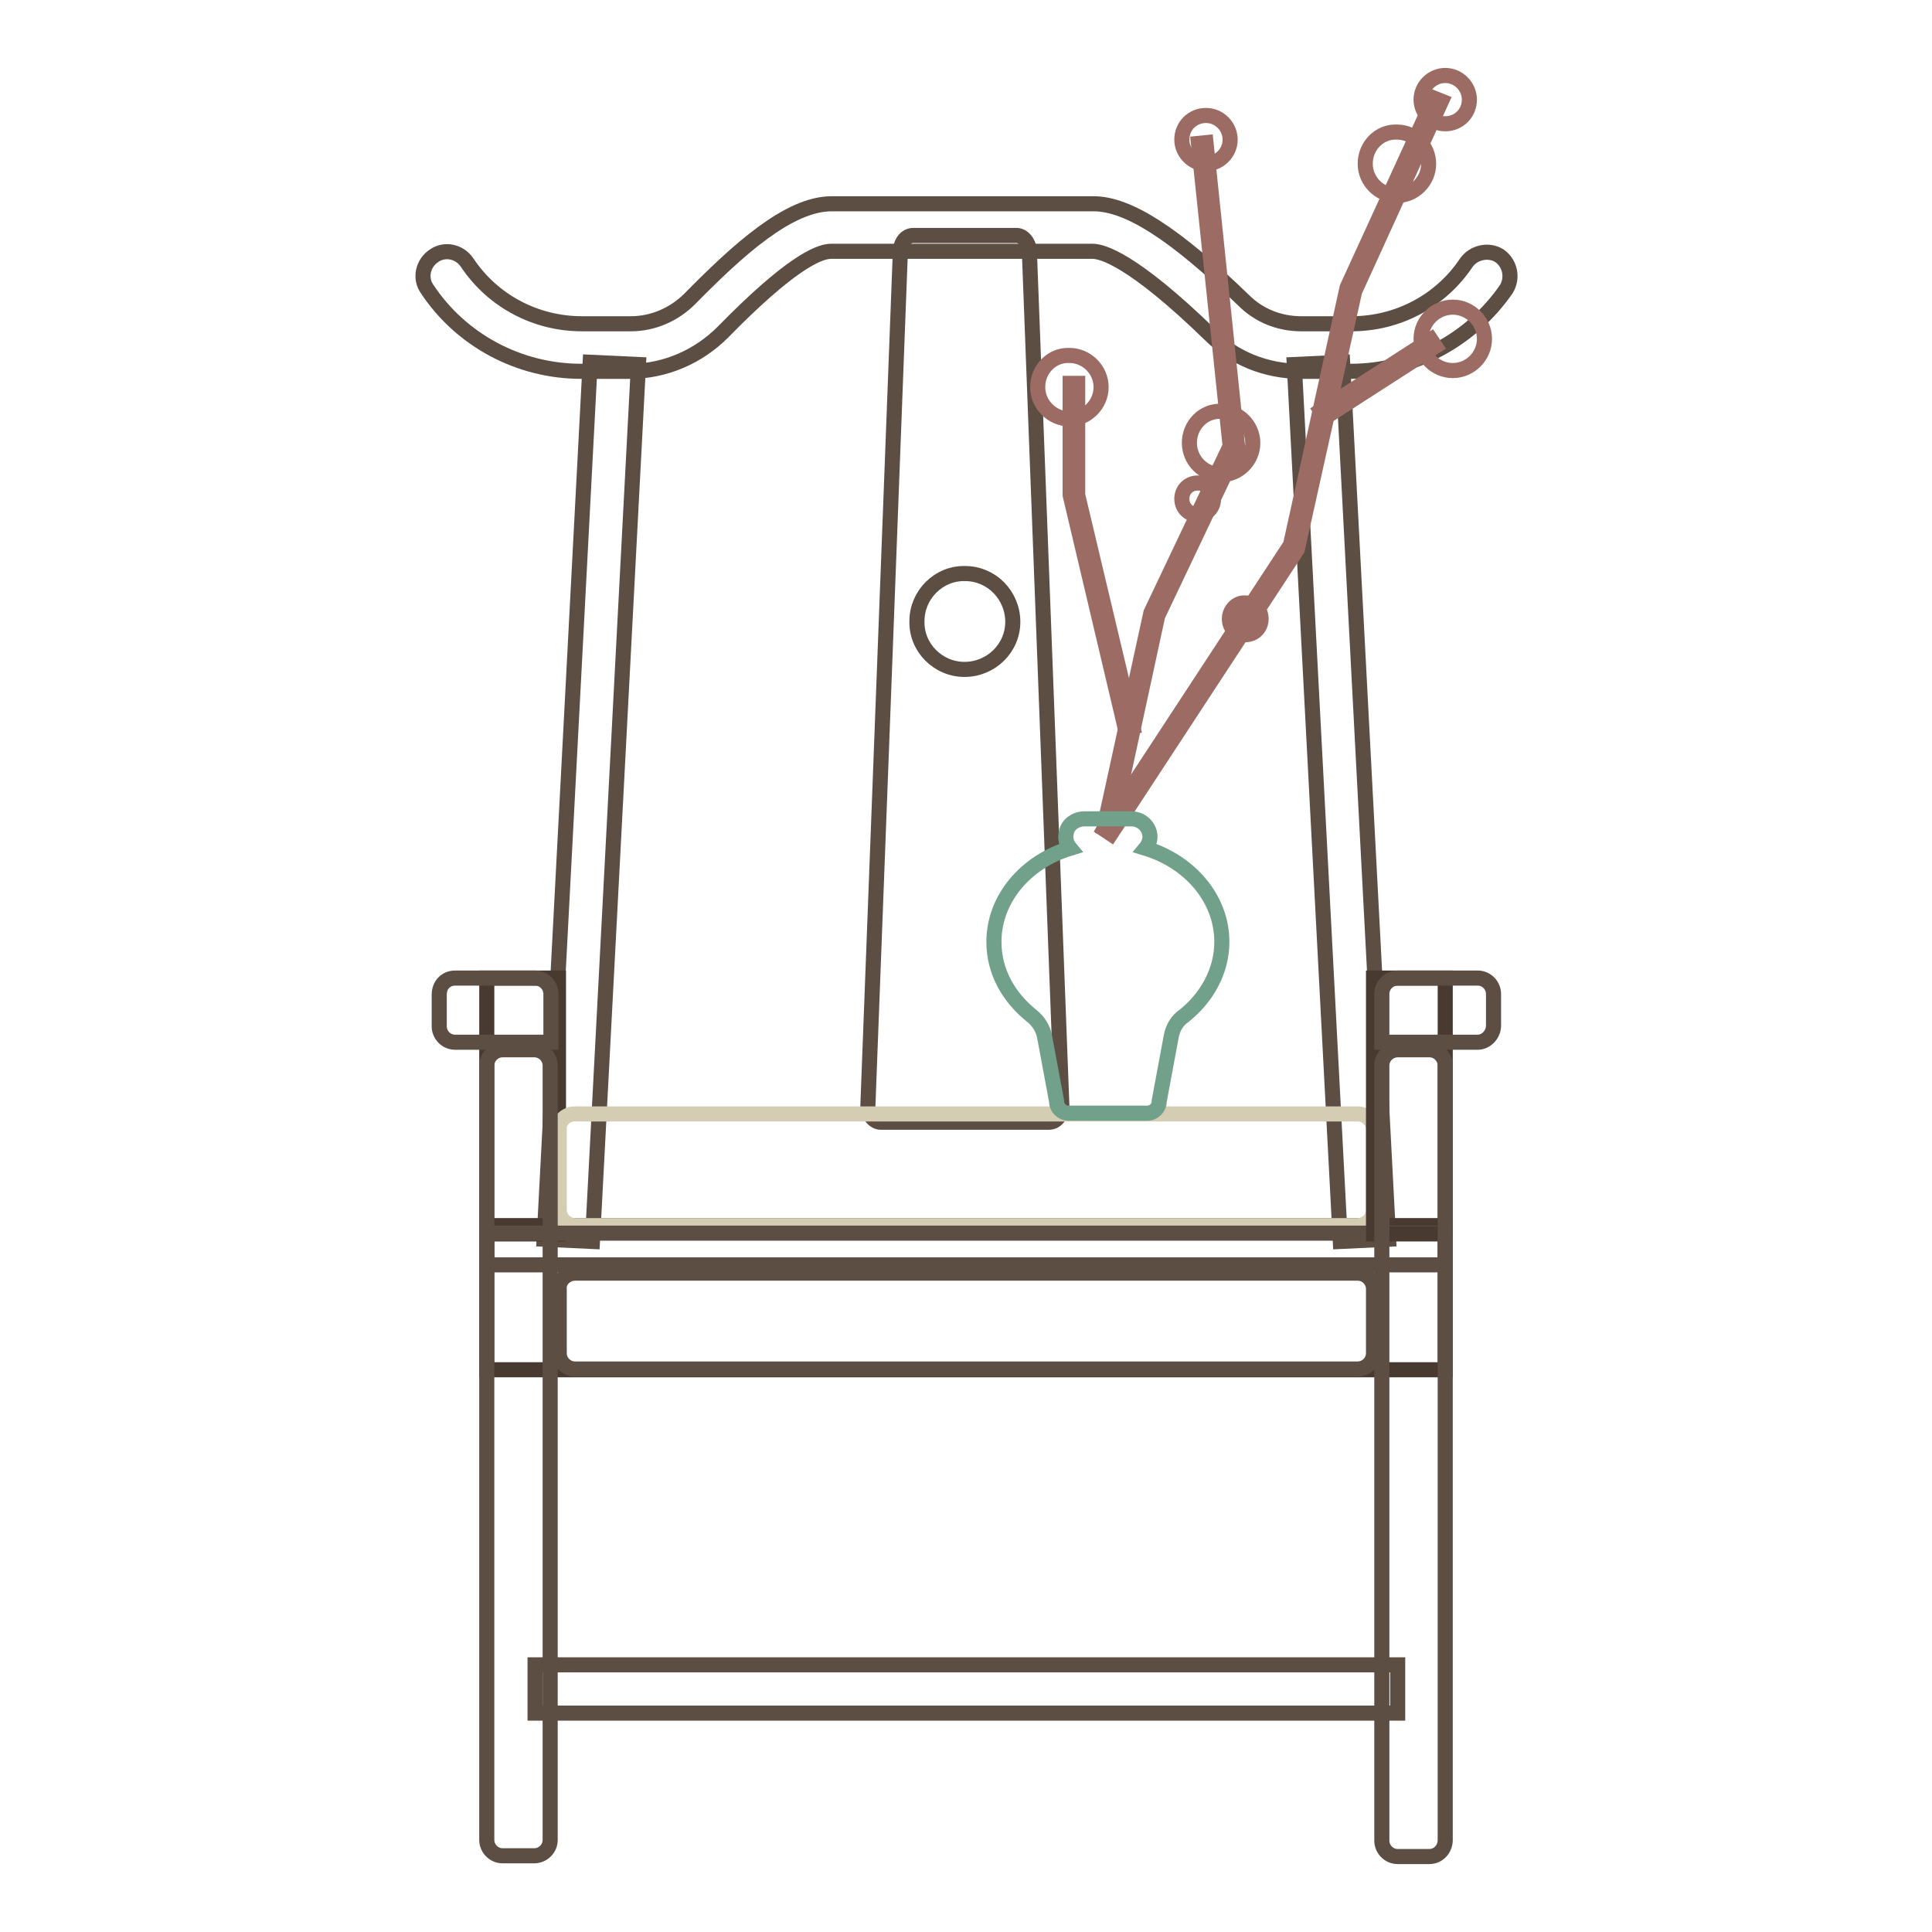
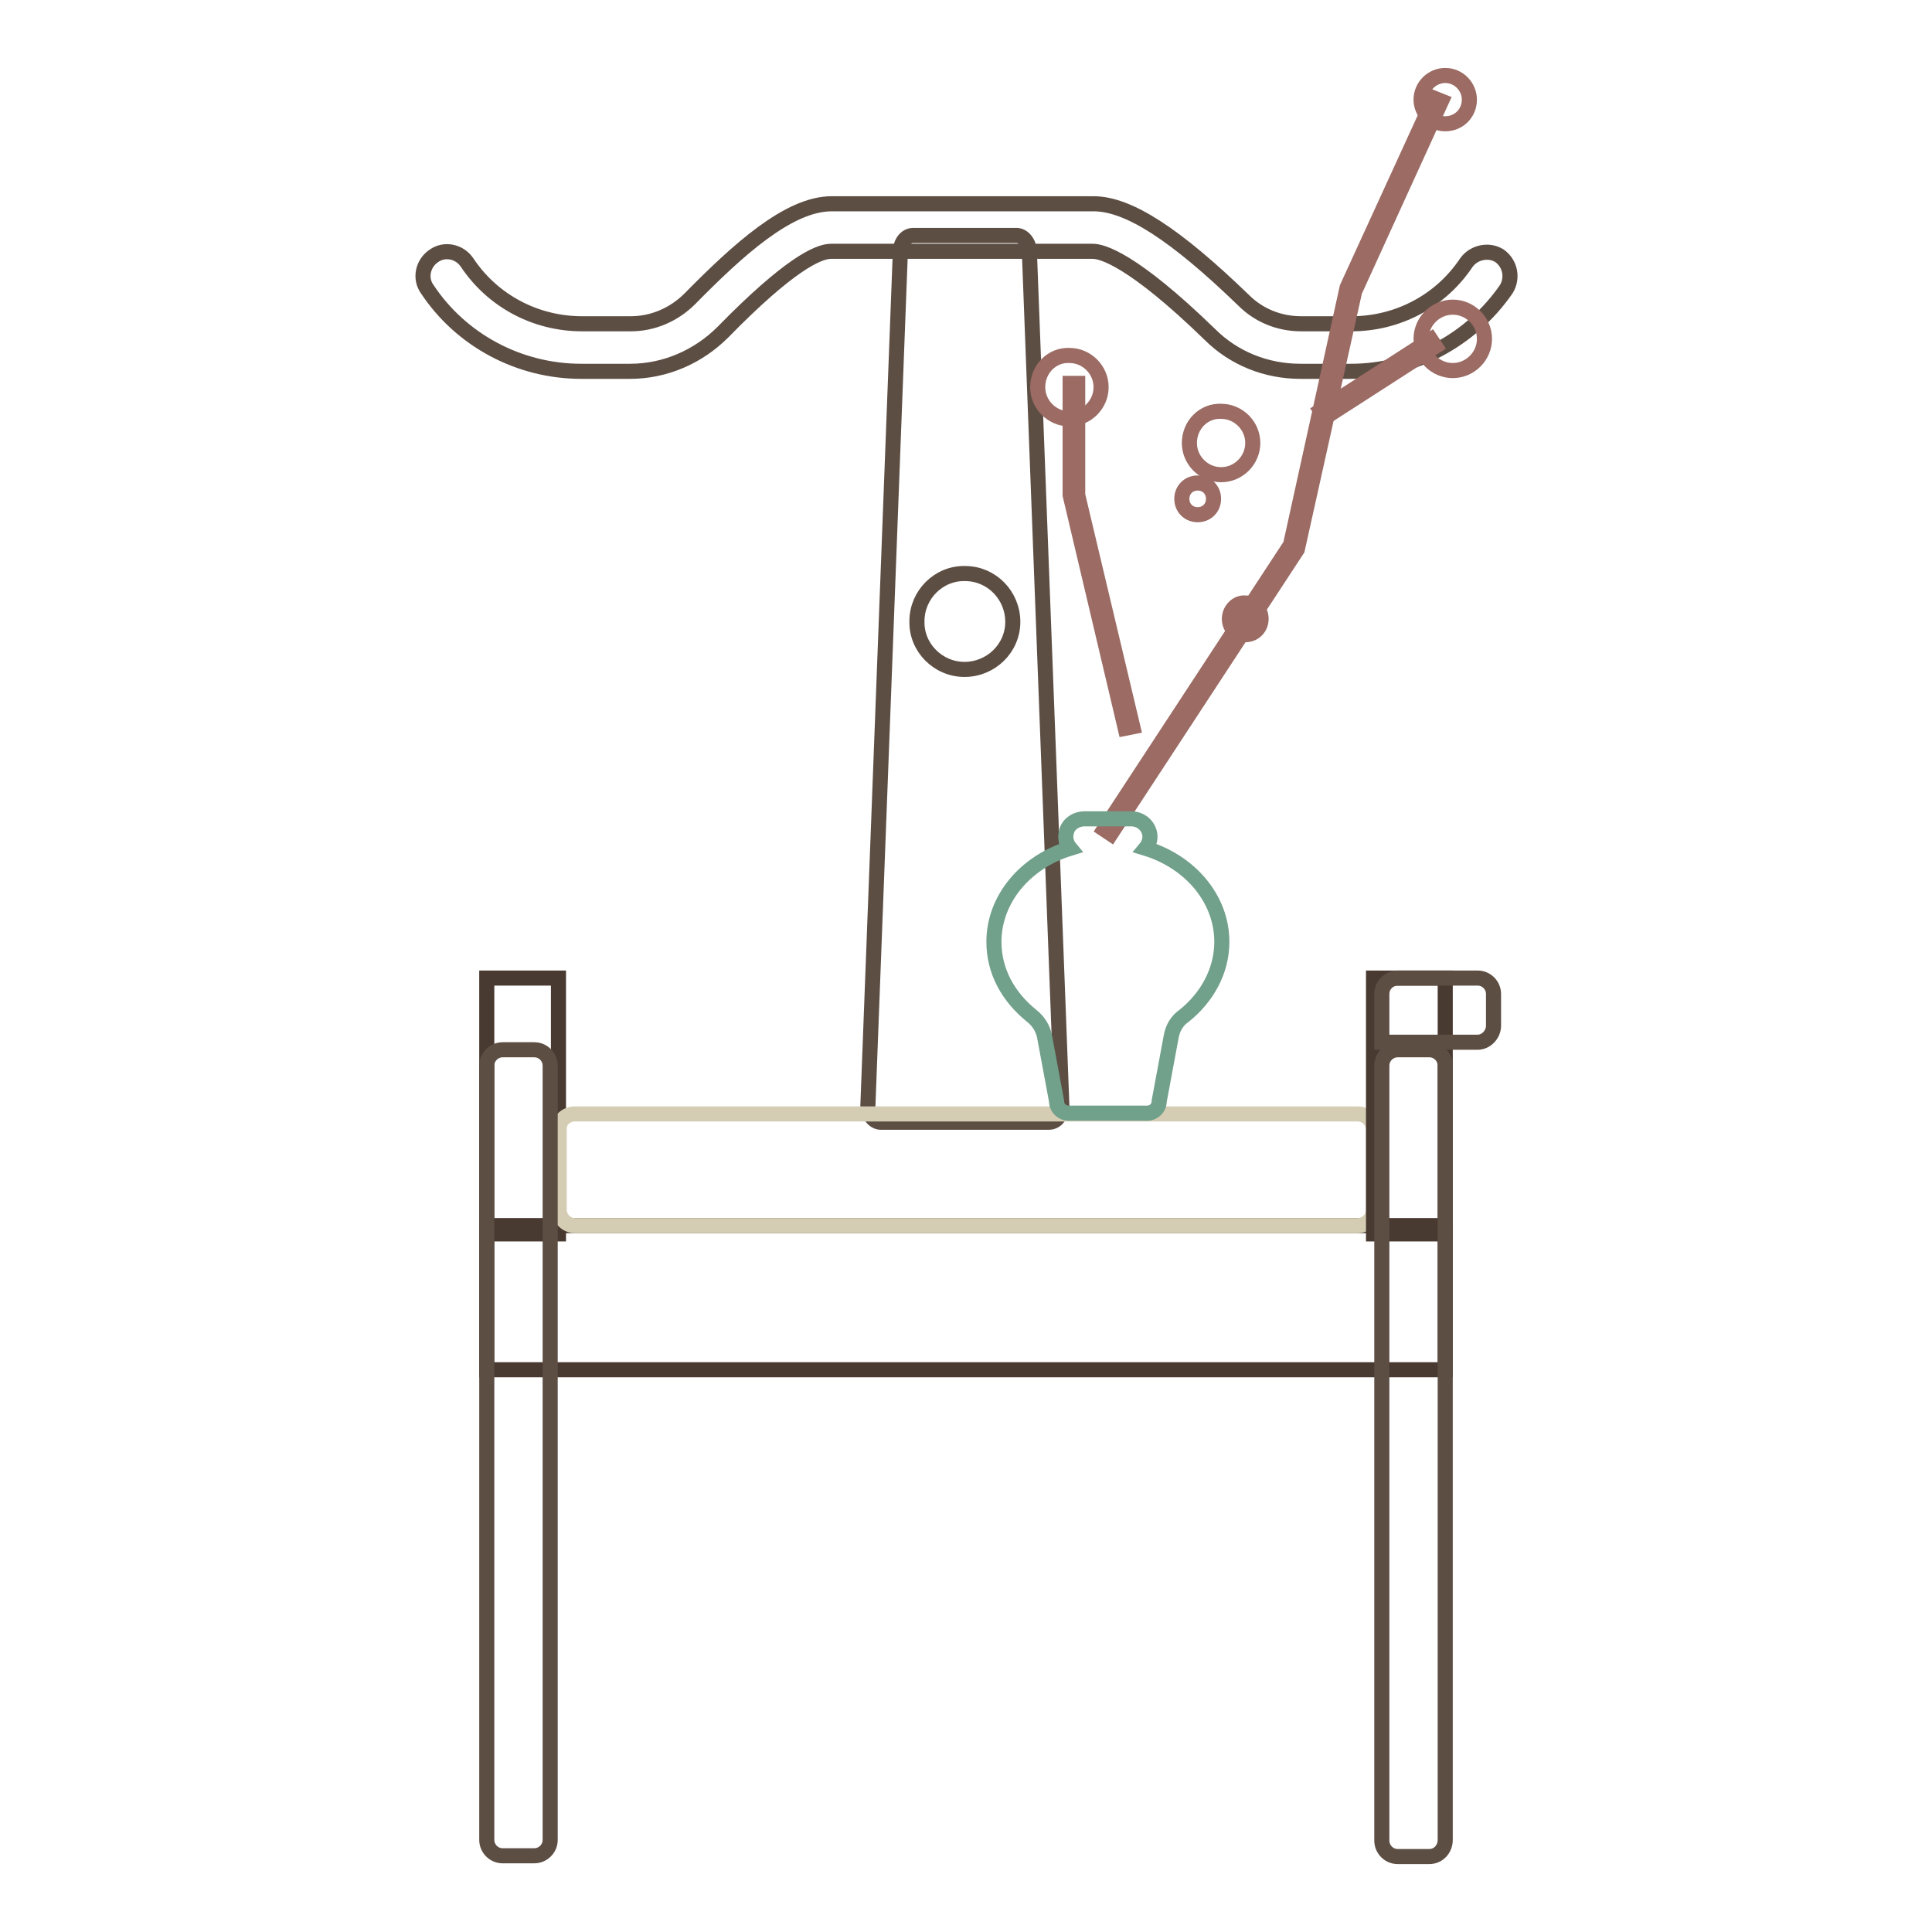
<svg xmlns="http://www.w3.org/2000/svg" version="1.1" x="0px" y="0px" viewBox="0 0 256 256" enable-background="new 0 0 256 256" xml:space="preserve">
  <g>
-     <path stroke-width="2" fill-opacity="0" stroke="#5d4e44" d="M72.1,164.2l6.1-116.2l6.4,0.3l-6.1,116.2L72.1,164.2z M171.5,48.3l6.4-0.3l6.1,116.2l-6.4,0.3L171.5,48.3z " />
    <path stroke-width="2" fill-opacity="0" stroke="#493a31" d="M64.5,129.6H74v33.9h-9.5V129.6z" />
    <path stroke-width="2" fill-opacity="0" stroke="#493a31" d="M64.5,162.4h127v19.1h-127V162.4z" />
    <path stroke-width="2" fill-opacity="0" stroke="#5d4e44" d="M136.4,33.4c0-1.2-0.8-2.2-1.7-2.2h-13.7c-1,0-1.7,1-1.7,2.2l-4.3,113.1c0,1.2,0.8,2.2,1.7,2.2H139 c1,0,1.7-1,1.7-2.2L136.4,33.4z M127.8,88.7c-3.5,0-6.4-2.9-6.3-6.4c0-3.5,2.9-6.4,6.4-6.3c3.5,0,6.3,2.9,6.3,6.4 C134.2,85.9,131.3,88.7,127.8,88.7z" />
    <path stroke-width="2" fill-opacity="0" stroke="#5d4e44" d="M179,49.2h-6.7c-4.5,0-8.8-1.7-12-4.9c-10.3-10-14.3-11-15.5-11h-34.7c-1.7,0-5.6,1.8-14.3,10.7 c-3.3,3.3-7.7,5.2-12.3,5.2H77c-8.2,0-15.9-4.1-20.4-10.9c-1-1.4-0.6-3.4,0.9-4.4c1.4-1,3.4-0.6,4.4,0.9v0 c3.4,5.1,9.1,8.1,15.2,8.1h6.5c2.9,0,5.7-1.2,7.8-3.3c6.4-6.5,13.1-12.6,18.8-12.6h34.7c4.6,0,10.8,4,19.9,12.8 c2,2,4.7,3.1,7.6,3.1h6.7c6.1,0,11.8-3,15.2-8.1c1-1.4,3-1.8,4.4-0.9c1.4,1,1.8,2.9,0.9,4.4C194.9,45.1,187.2,49.2,179,49.2z" />
    <path stroke-width="2" fill-opacity="0" stroke="#d5cdb3" d="M76.2,147.6h103.7c1.2,0,2.1,1,2.1,2.1v10.6c0,1.2-1,2.1-2.1,2.1H76.2c-1.2,0-2.1-1-2.1-2.1v-10.6 C74,148.5,75,147.6,76.2,147.6z" />
-     <path stroke-width="2" fill-opacity="0" stroke="#9b6b64" d="M147.3,109.8l-1-0.2l6.2-28.4l10.5-22.1l-4.2-40.1l1-0.1l4.2,40.4l-10.6,22.3L147.3,109.8z" />
    <path stroke-width="2" fill-opacity="0" stroke="#9b6b64" d="M147.2,110.5l-0.9-0.6l24.7-37.7l7.5-34.1L190,13l1,0.4l-11.5,25.2l-7.6,34.2L147.2,110.5z M149.1,96.5 l-7.3-30.9V50.8h1v14.8l7.3,30.7L149.1,96.5z" />
    <path stroke-width="2" fill-opacity="0" stroke="#9b6b64" d="M175,54.4l14.6-9.4l0.6,0.9l-14.6,9.4L175,54.4z" />
    <path stroke-width="2" fill-opacity="0" stroke="#9b6b64" d="M188.3,13.2c0,1.7,1.4,3.2,3.2,3.2s3.2-1.4,3.2-3.2c0,0,0,0,0,0c0-1.7-1.4-3.2-3.2-3.2 C189.8,10,188.3,11.4,188.3,13.2C188.3,13.2,188.3,13.2,188.3,13.2z" />
    <path stroke-width="2" fill-opacity="0" stroke="#9b6b64" d="M188.3,44.9c0,2.3,1.9,4.2,4.2,4.2c2.3,0,4.2-1.9,4.2-4.2c0,0,0,0,0,0c0-2.3-1.9-4.2-4.2-4.2 C190.2,40.7,188.3,42.6,188.3,44.9C188.3,44.9,188.3,44.9,188.3,44.9z" />
    <path stroke-width="2" fill-opacity="0" stroke="#9b6b64" d="M137.5,51.3c0,2.3,1.9,4.2,4.2,4.2c2.3,0,4.2-1.9,4.2-4.2c0,0,0,0,0,0c0-2.3-1.9-4.2-4.2-4.2 C139.4,47,137.5,48.9,137.5,51.3C137.5,51.3,137.5,51.3,137.5,51.3z" />
    <path stroke-width="2" fill-opacity="0" stroke="#9b6b64" d="M157.6,58.7c0,2.3,1.9,4.2,4.2,4.2c2.3,0,4.2-1.9,4.2-4.2c0,0,0,0,0,0c0-2.3-1.9-4.2-4.2-4.2 C159.5,54.4,157.6,56.3,157.6,58.7C157.6,58.7,157.6,58.7,157.6,58.7z" />
-     <path stroke-width="2" fill-opacity="0" stroke="#9b6b64" d="M156.6,18.5c0,1.7,1.4,3.2,3.2,3.2c1.7,0,3.2-1.4,3.2-3.2c0,0,0,0,0,0c0-1.7-1.4-3.2-3.2-3.2 C158,15.3,156.6,16.7,156.6,18.5C156.6,18.5,156.6,18.5,156.6,18.5z" />
    <path stroke-width="2" fill-opacity="0" stroke="#9b6b64" d="M162.9,82c0,1.2,0.9,2.1,2.1,2.1c1.2,0,2.1-0.9,2.1-2.1c0,0,0,0,0,0c0-1.2-0.9-2.1-2.1-2.1 C163.9,79.8,162.9,80.8,162.9,82C162.9,82,162.9,82,162.9,82z" />
    <path stroke-width="2" fill-opacity="0" stroke="#9b6b64" d="M156.6,66.1c0,1.2,0.9,2.1,2.1,2.1s2.1-0.9,2.1-2.1c0,0,0,0,0,0c0-1.2-0.9-2.1-2.1-2.1 C157.5,64,156.6,64.9,156.6,66.1C156.6,66.1,156.6,66.1,156.6,66.1z" />
-     <path stroke-width="2" fill-opacity="0" stroke="#9b6b64" d="M180.9,21.7c0,2.3,1.9,4.2,4.2,4.2c2.3,0,4.2-1.9,4.2-4.2c0,0,0,0,0,0c0-2.3-1.9-4.2-4.2-4.2 C182.8,17.4,180.9,19.3,180.9,21.7C180.9,21.6,180.9,21.6,180.9,21.7z" />
    <path stroke-width="2" fill-opacity="0" stroke="#71a08b" d="M161.9,124.8c0-5.7-4.2-10.6-10.1-12.4c0.5-0.6,0.7-1.4,0.5-2.1c-0.3-1.1-1.3-1.8-2.4-1.8h-6.2 c-1.1,0-2.2,0.7-2.4,1.8c-0.2,0.7,0,1.5,0.5,2.1c-5.9,1.8-10.1,6.7-10.1,12.4c0,3.9,1.9,7.3,5,9.8c0.9,0.7,1.5,1.7,1.7,2.7l1.6,8.6 c0,0.9,0.7,1.6,1.6,1.6H152c0.9,0,1.6-0.7,1.6-1.6l1.6-8.6c0.2-1.1,0.8-2.1,1.7-2.7C159.9,132.2,161.9,128.7,161.9,124.8 L161.9,124.8z" />
-     <path stroke-width="2" fill-opacity="0" stroke="#5d4e44" d="M64.5,163.4h127v4.2h-127V163.4z M76.2,168.7h103.7c1.2,0,2.1,1,2.1,2.1v8.5c0,1.2-1,2.1-2.1,2.1H76.2 c-1.2,0-2.1-1-2.1-2.1v-8.5C74,169.7,75,168.7,76.2,168.7z M70.9,220.6h114.3v6.4H70.9V220.6z M60.3,129.6h10.6 c1.2,0,2.1,1,2.1,2.1v6.4H60.3c-1.2,0-2.1-1-2.1-2.1v-4.2C58.2,130.5,59.1,129.6,60.3,129.6C60.3,129.6,60.3,129.6,60.3,129.6z" />
    <path stroke-width="2" fill-opacity="0" stroke="#493a31" d="M182,129.6h9.5v33.9H182V129.6z" />
    <path stroke-width="2" fill-opacity="0" stroke="#5d4e44" d="M189.4,246h-4.2c-1.2,0-2.1-1-2.1-2.1V141.2c0-1.2,1-2.1,2.1-2.1h4.2c1.2,0,2.1,1,2.1,2.1v102.6 C191.5,245,190.6,246,189.4,246z M66.6,139.1h4.2c1.2,0,2.1,1,2.1,2.1v102.6c0,1.2-1,2.1-2.1,2.1h-4.2c-1.2,0-2.1-1-2.1-2.1V141.2 C64.5,140,65.5,139.1,66.6,139.1z M195.8,138.1h-12.7v-6.4c0-1.2,1-2.1,2.1-2.1h10.6c1.2,0,2.1,1,2.1,2.1v4.2 C197.9,137.1,196.9,138.1,195.8,138.1z" />
  </g>
</svg>